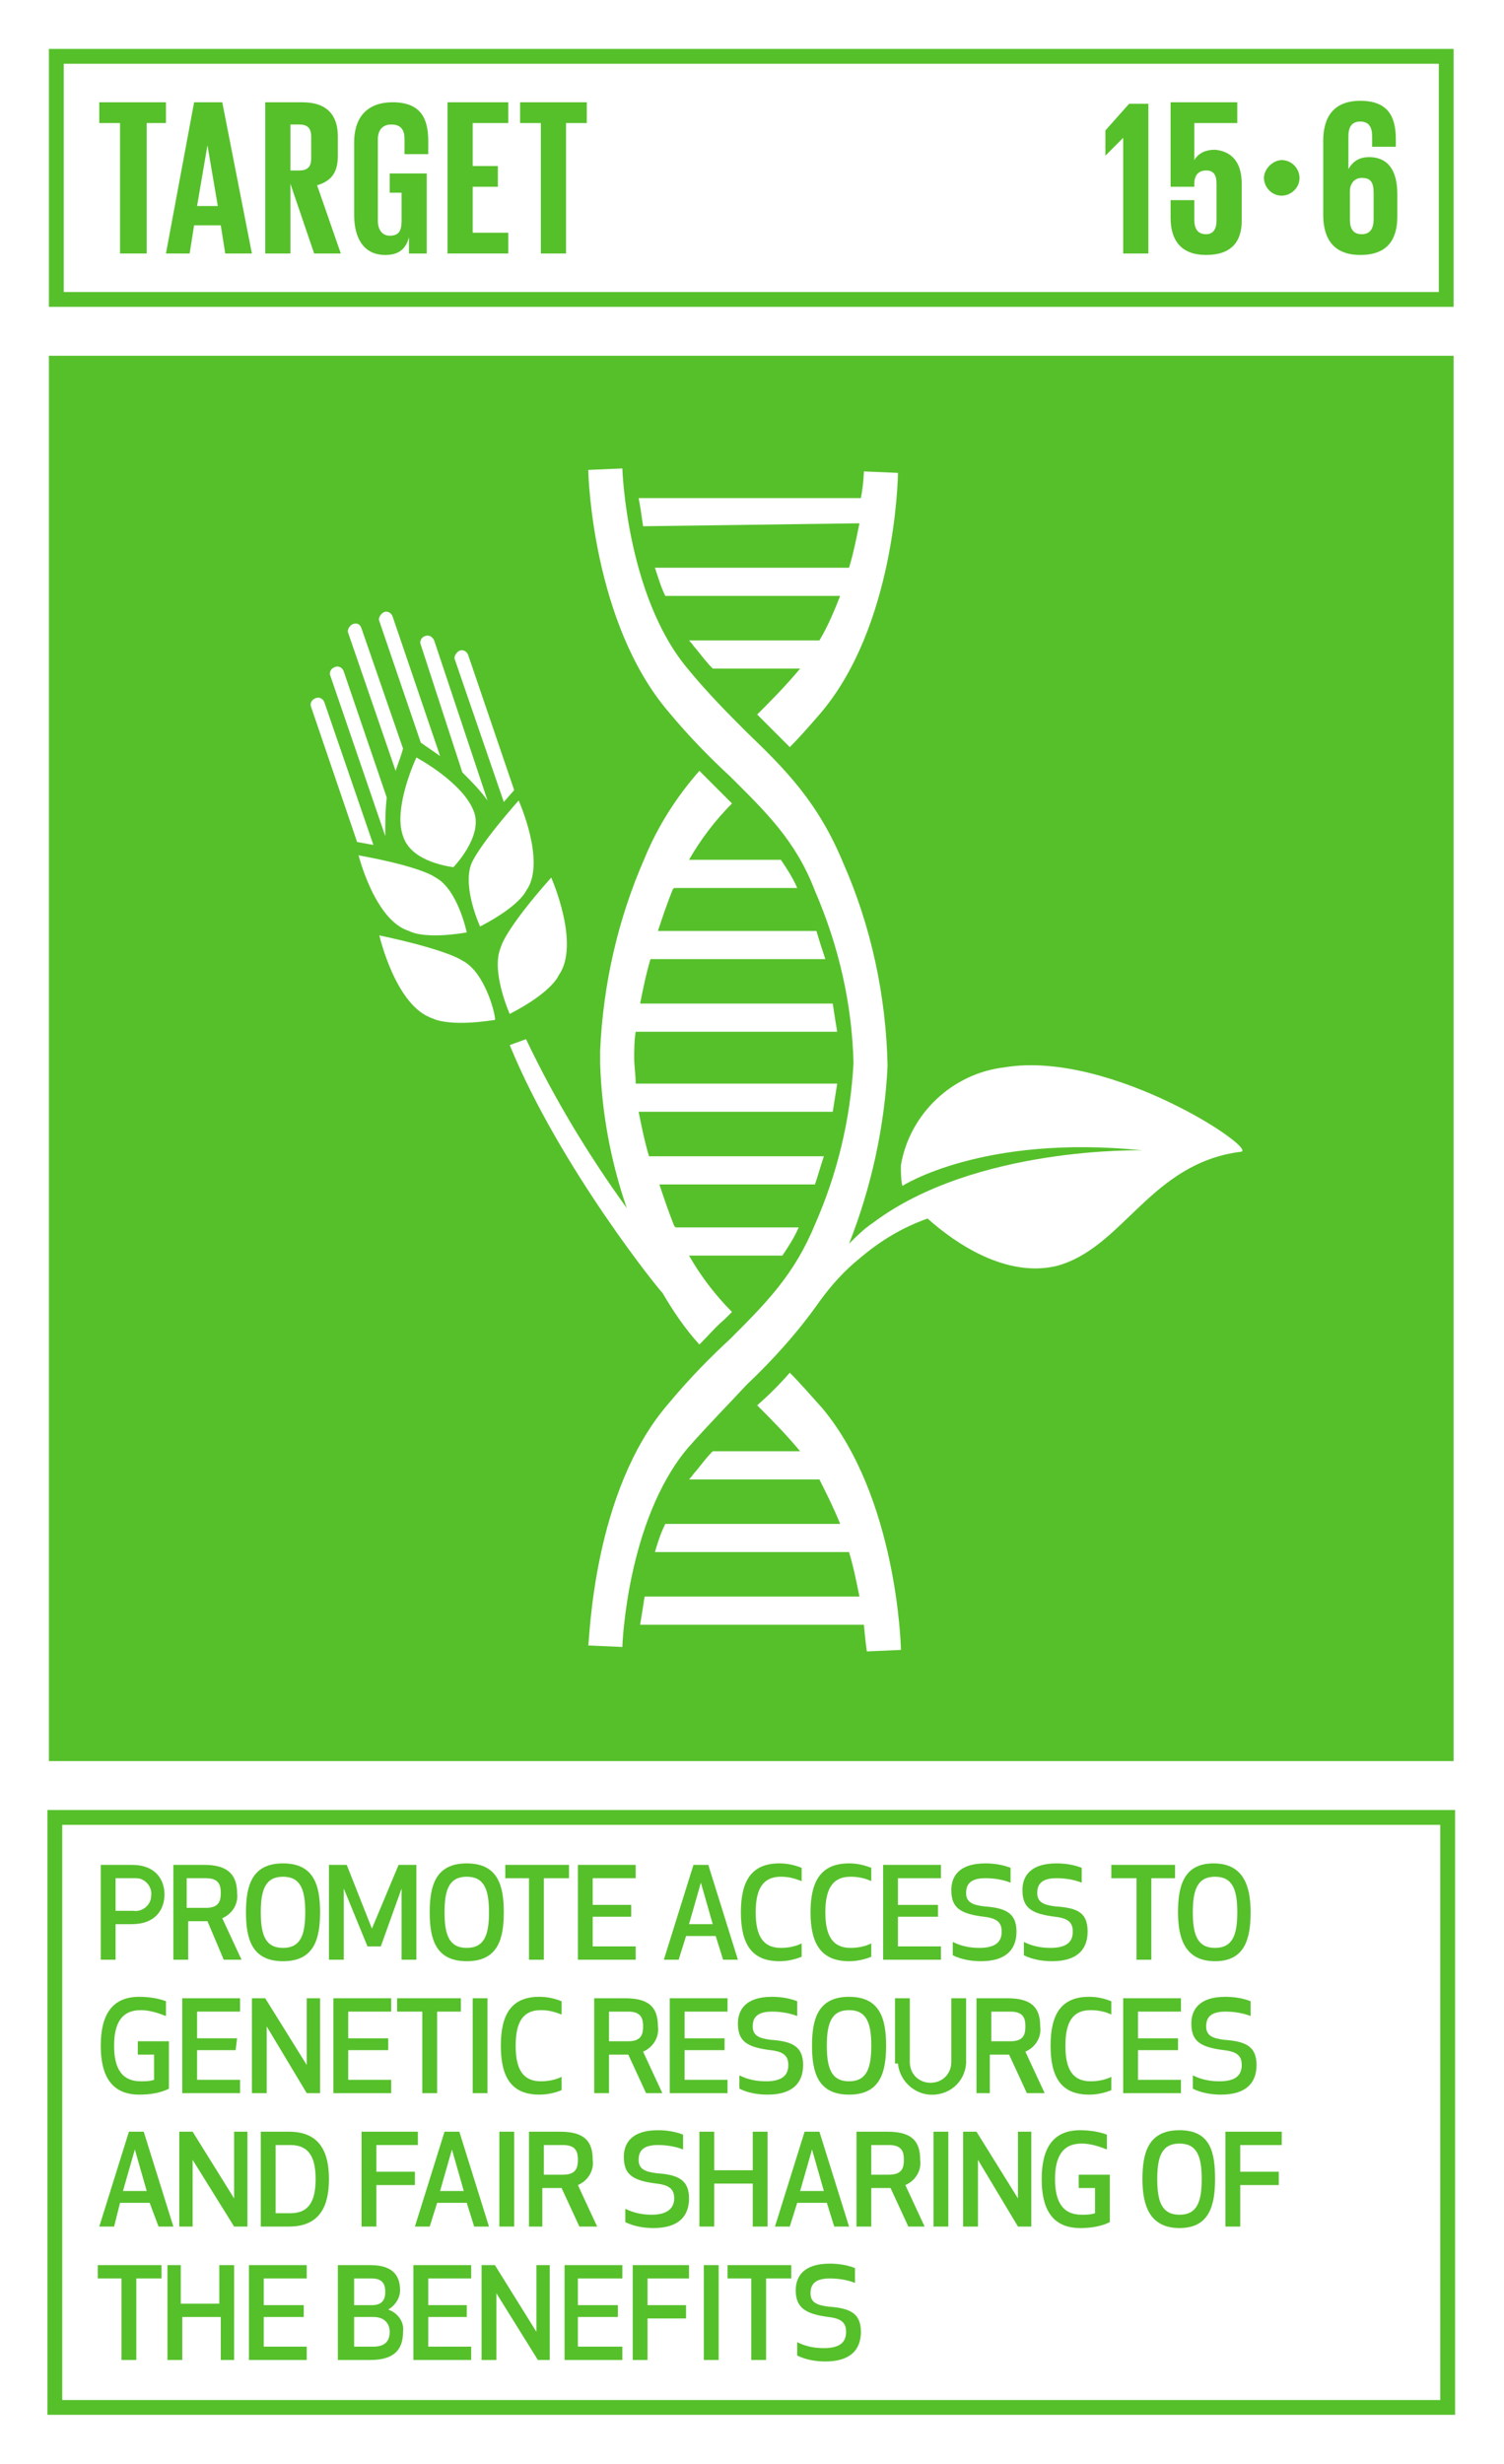
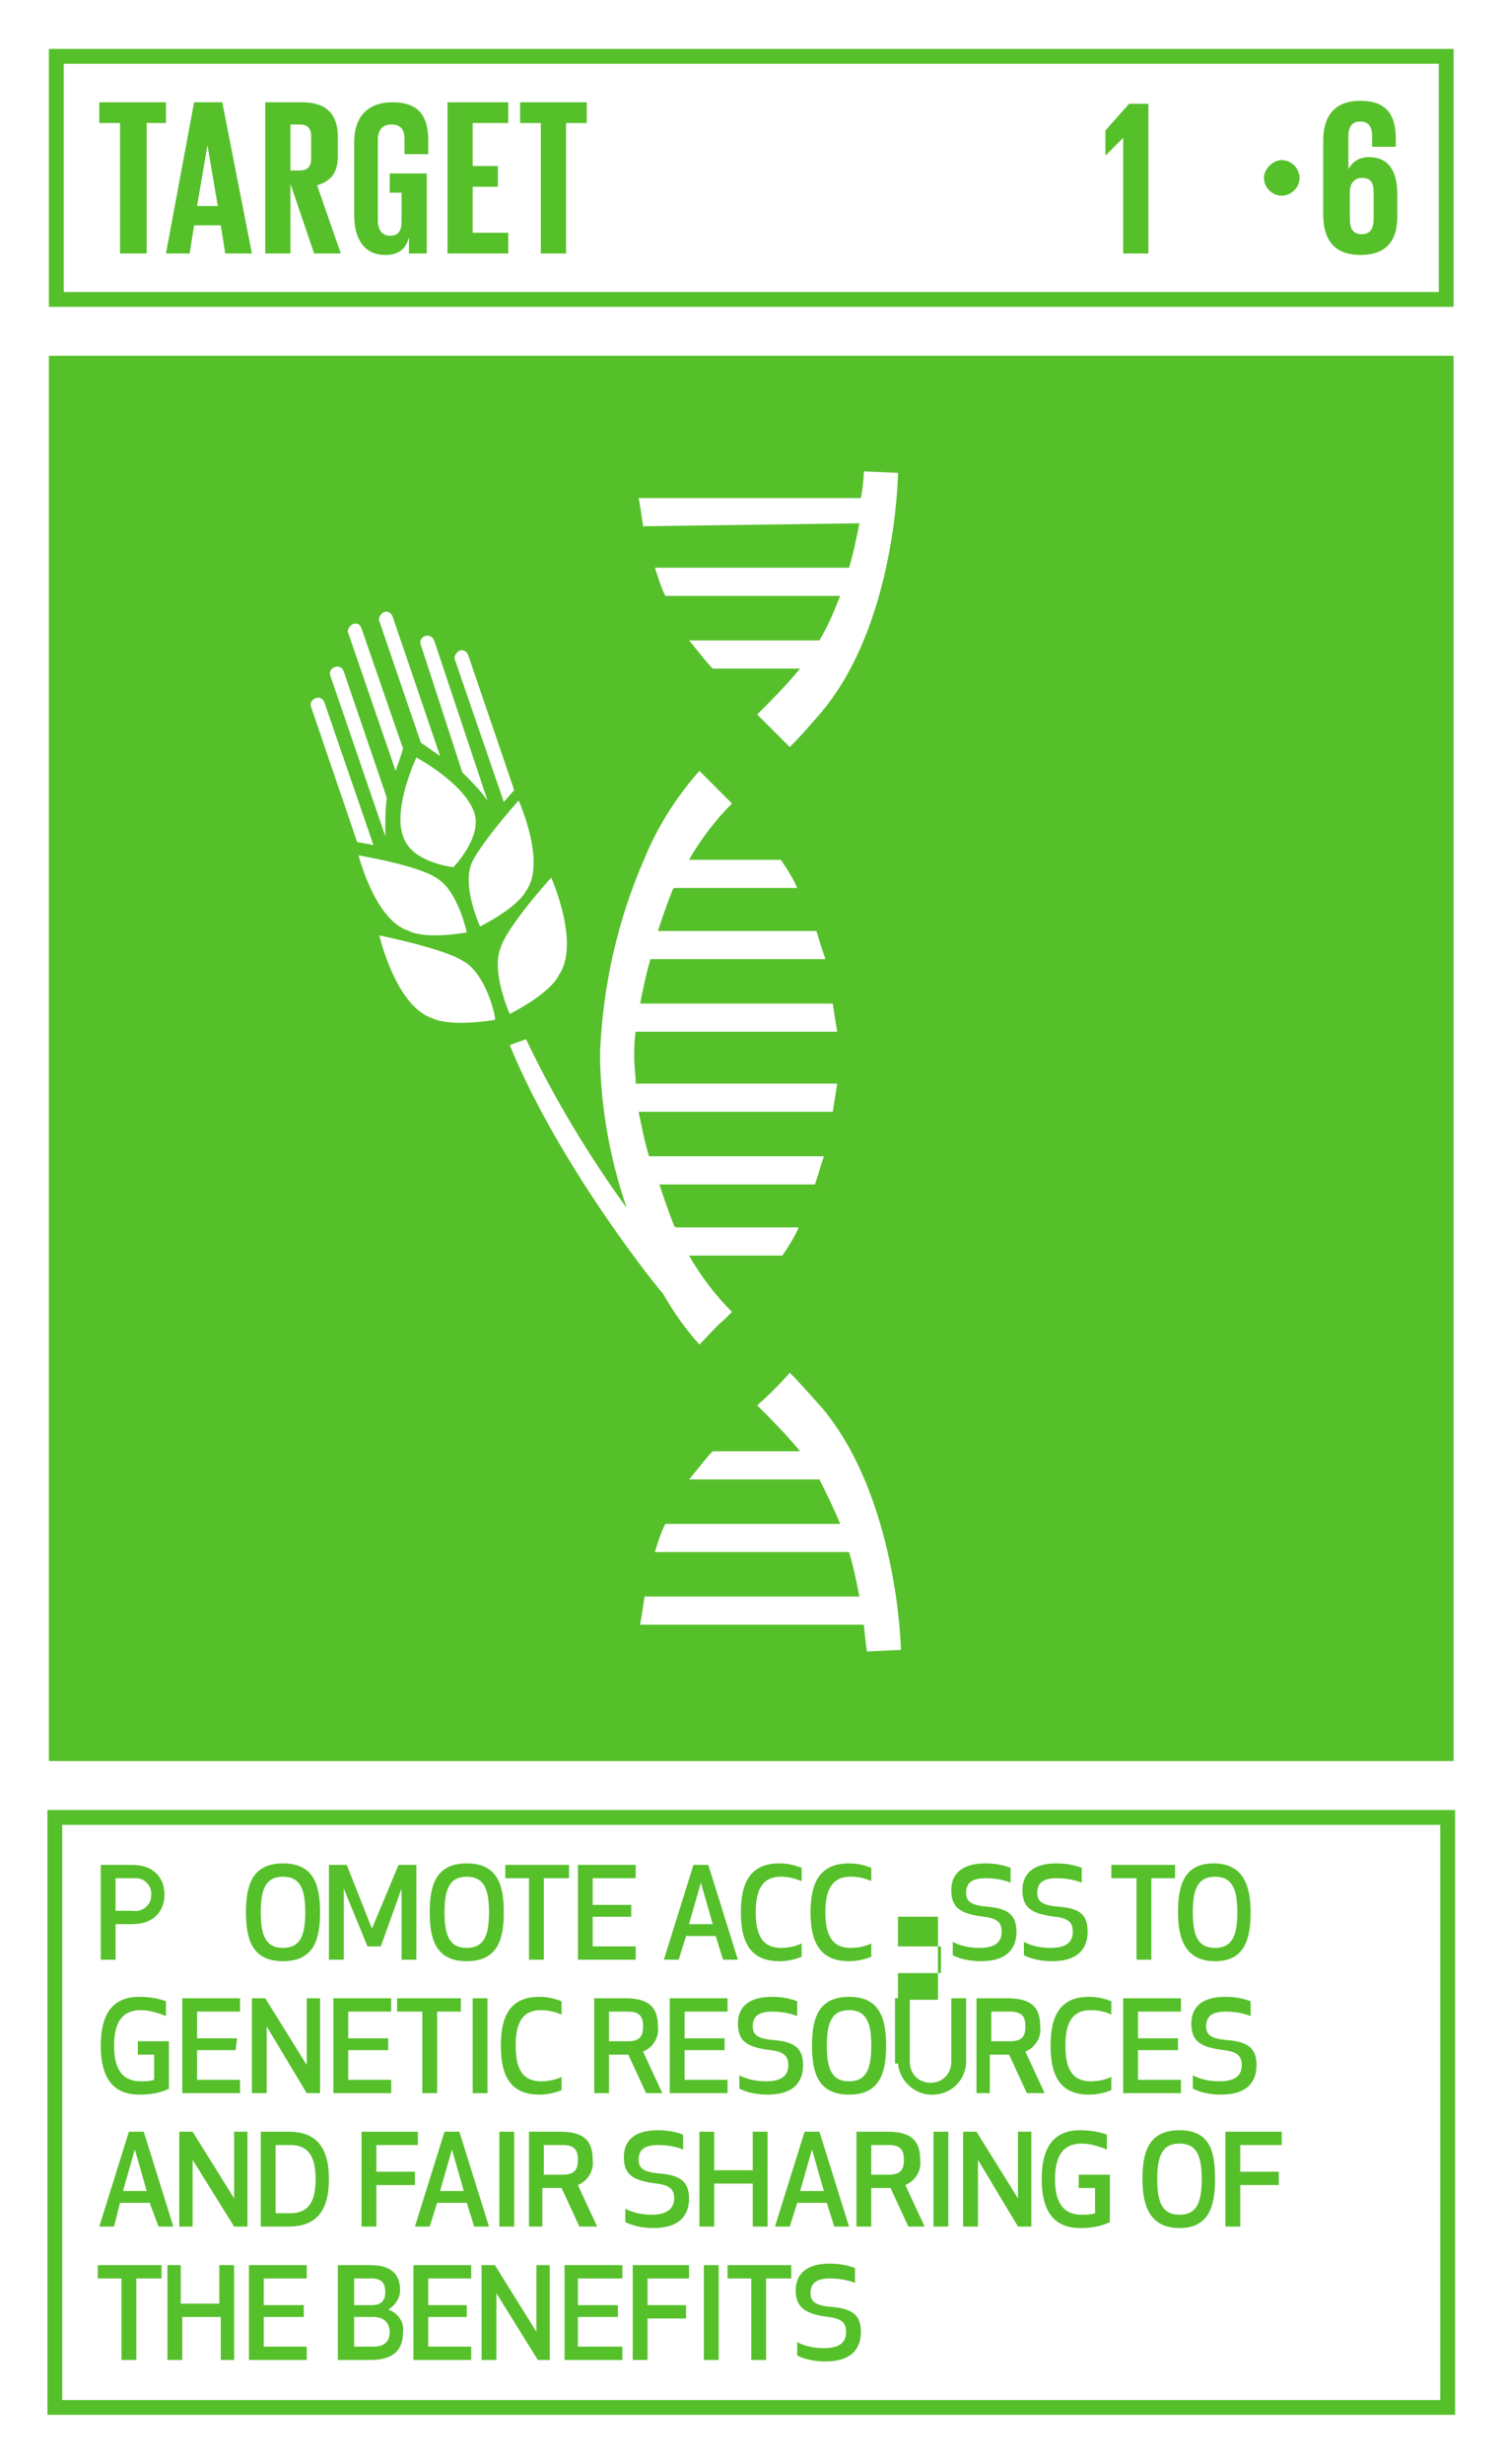
<svg xmlns="http://www.w3.org/2000/svg" version="1.1" id="Layer_1" x="0px" y="0px" viewBox="0 0 101.5 166.2" style="enable-background:new 0 0 101.5 166.2;" xml:space="preserve">
  <style type="text/css">
	.st0{fill:#FFFFFF;}
	.st1{fill:#56C02B;}
	.st2{enable-background:new    ;}
</style>
  <title>TARGET 1 B copy 10</title>
  <g id="WHITE_BG">
    <g>
      <rect y="0" class="st0" width="101.5" height="166.2" />
    </g>
  </g>
  <g id="TARGETS">
    <g>
      <g>
        <path class="st1" d="M7.8,132.2h-1v-6.4h2.1c1.6,0,2.2,1,2.2,2c0,1-0.6,2-2.2,2H7.8V132.2z M7.8,128.9H9c0.6,0.1,1.2-0.4,1.2-1     c0.1-0.6-0.4-1.2-1-1.2c-0.1,0-0.1,0-0.2,0H7.8V128.9z" />
      </g>
      <g>
-         <path class="st1" d="M12.6,132.2h-0.9v-6.4h2.1c1.6,0,2.2,0.7,2.2,1.9c0.1,0.7-0.3,1.4-1,1.7l1.3,2.8h-1.2l-1.1-2.6h-1.3V132.2z      M12.6,128.7h1.3c0.9,0,1-0.5,1-1s-0.1-1-1-1h-1.3V128.7z" />
-       </g>
+         </g>
      <g>
        <path class="st1" d="M16.6,129c0-1.8,0.4-3.3,2.5-3.3s2.5,1.5,2.5,3.3s-0.4,3.3-2.5,3.3S16.6,130.8,16.6,129z M17.6,129     c0,1.5,0.3,2.4,1.5,2.4s1.5-0.9,1.5-2.4s-0.3-2.4-1.5-2.4S17.6,127.5,17.6,129L17.6,129z" />
      </g>
      <g>
        <path class="st1" d="M25.7,131.3h-0.9l-1.6-3.9v4.8h-1v-6.4h1.2l1.7,4.3l1.8-4.3h1.2v6.4h-1v-4.8L25.7,131.3z" />
      </g>
      <g>
        <path class="st1" d="M29,129c0-1.8,0.4-3.3,2.5-3.3s2.5,1.5,2.5,3.3c0,1.8-0.4,3.3-2.5,3.3S29,130.8,29,129z M30,129     c0,1.5,0.3,2.4,1.5,2.4s1.5-0.9,1.5-2.4s-0.3-2.4-1.5-2.4S30,127.5,30,129L30,129z" />
      </g>
      <g>
        <path class="st1" d="M36.7,126.7v5.5h-1v-5.5h-1.6v-0.9h4.3v0.9H36.7z" />
      </g>
      <g>
        <path class="st1" d="M42.6,129.3H40v2h2.9v0.9H39v-6.4h3.9v0.9H40v1.8h2.6V129.3z" />
      </g>
      <g>
        <path class="st1" d="M48.3,130.6h-2l-0.5,1.6h-1l2-6.4h1l2,6.4h-1L48.3,130.6z M47.3,127l-0.8,2.8h1.6L47.3,127z" />
      </g>
      <g>
        <path class="st1" d="M52.6,125.7c0.5,0,1,0.1,1.5,0.3v0.9c-0.5-0.2-0.9-0.3-1.4-0.3c-1.2,0-1.7,0.8-1.7,2.4s0.5,2.4,1.7,2.4     c0.5,0,1-0.1,1.4-0.3v0.9c-0.5,0.2-1,0.3-1.5,0.3c-1.9,0-2.6-1.2-2.6-3.3S50.7,125.7,52.6,125.7z" />
      </g>
      <g>
        <path class="st1" d="M57.3,125.7c0.5,0,1,0.1,1.5,0.3v0.9c-0.4-0.2-0.9-0.3-1.4-0.3c-1.2,0-1.7,0.8-1.7,2.4s0.5,2.4,1.7,2.4     c0.5,0,1-0.1,1.4-0.3v0.9c-0.5,0.2-1,0.3-1.5,0.3c-1.9,0-2.6-1.2-2.6-3.3S55.4,125.7,57.3,125.7z" />
      </g>
      <g>
-         <path class="st1" d="M63.3,129.3h-2.7v2h2.9v0.9h-3.9v-6.4h3.9v0.9h-2.9v1.8h2.7V129.3z" />
+         <path class="st1" d="M63.3,129.3h-2.7v2h2.9v0.9h-3.9h3.9v0.9h-2.9v1.8h2.7V129.3z" />
      </g>
      <g>
        <path class="st1" d="M68.6,130.3c0,1.2-0.7,2-2.4,2c-0.6,0-1.3-0.1-1.9-0.4V131c0.6,0.3,1.2,0.4,1.8,0.4c1.2,0,1.5-0.5,1.5-1.1     s-0.3-0.9-1.2-1c-1.6-0.2-2.2-0.6-2.2-1.8c0-0.9,0.5-1.8,2.3-1.8c0.6,0,1.2,0.1,1.7,0.3v1c-0.5-0.2-1.1-0.3-1.7-0.3     c-1,0-1.3,0.4-1.3,1c0,0.6,0.4,0.8,1.2,0.9C67.8,128.7,68.6,129,68.6,130.3z" />
      </g>
      <g>
        <path class="st1" d="M73.4,130.3c0,1.2-0.7,2-2.4,2c-0.6,0-1.3-0.1-1.9-0.4V131c0.6,0.3,1.2,0.4,1.8,0.4c1.2,0,1.5-0.5,1.5-1.1     s-0.3-0.9-1.2-1c-1.6-0.2-2.2-0.6-2.2-1.8c0-0.9,0.5-1.8,2.3-1.8c0.6,0,1.2,0.1,1.7,0.3v1c-0.5-0.2-1.1-0.3-1.7-0.3     c-1,0-1.3,0.4-1.3,1c0,0.6,0.4,0.8,1.2,0.9C72.7,128.7,73.4,129,73.4,130.3z" />
      </g>
      <g>
        <path class="st1" d="M77.7,126.7v5.5h-1v-5.5H75v-0.9h4.3v0.9H77.7z" />
      </g>
      <g>
        <path class="st1" d="M79.5,129c0-1.8,0.4-3.3,2.4-3.3s2.5,1.5,2.5,3.3s-0.4,3.3-2.4,3.3S79.5,130.8,79.5,129z M80.5,129     c0,1.5,0.3,2.4,1.5,2.4s1.5-0.9,1.5-2.4s-0.3-2.4-1.5-2.4S80.5,127.5,80.5,129L80.5,129z" />
      </g>
      <g>
        <path class="st1" d="M6.8,138c0-2,0.7-3.3,2.6-3.3c0.6,0,1.3,0.1,1.8,0.3v1c-0.5-0.2-1.1-0.4-1.7-0.4c-1.3,0-1.8,0.9-1.8,2.4     s0.5,2.4,1.8,2.4c0.3,0,0.6,0,0.9-0.1v-1.7H9.3v-0.9h2.1v3.2c-0.6,0.3-1.3,0.4-2,0.4C7.5,141.3,6.8,140,6.8,138z" />
      </g>
      <g>
        <path class="st1" d="M15.9,138.3h-2.6v2h2.9v0.9h-3.9v-6.4h3.9v0.9h-2.9v1.8h2.7L15.9,138.3z" />
      </g>
      <g>
        <path class="st1" d="M20.7,141.2l-2.7-4.5v4.5h-1v-6.4h0.9l2.8,4.5v-4.5h0.9v6.4H20.7z" />
      </g>
      <g>
        <path class="st1" d="M26.2,138.3h-2.7v2h2.9v0.9h-3.9v-6.4h3.9v0.9h-2.9v1.8h2.7V138.3z" />
      </g>
      <g>
        <path class="st1" d="M29.5,135.7v5.5h-1v-5.5h-1.7v-0.9h4.3v0.9H29.5z" />
      </g>
      <g>
        <path class="st1" d="M31.9,141.2v-6.4h1v6.4H31.9z" />
      </g>
      <g>
        <path class="st1" d="M36.4,134.7c0.5,0,1,0.1,1.5,0.3v0.9c-0.5-0.2-0.9-0.3-1.4-0.3c-1.2,0-1.7,0.8-1.7,2.4s0.5,2.4,1.7,2.4     c0.5,0,1-0.1,1.4-0.3v0.9c-0.5,0.2-1,0.3-1.5,0.3c-1.9,0-2.6-1.2-2.6-3.3S34.5,134.7,36.4,134.7z" />
      </g>
      <g>
        <path class="st1" d="M41.1,141.2h-1v-6.4h2.1c1.7,0,2.2,0.7,2.2,1.9c0.1,0.7-0.3,1.4-1,1.7l1.3,2.8h-1.1l-1.2-2.6h-1.3V141.2z      M41.1,137.7h1.3c0.9,0,1-0.5,1-1s-0.1-1-1-1h-1.3V137.7z" />
      </g>
      <g>
        <path class="st1" d="M48.9,138.3h-2.7v2h2.9v0.9h-3.9v-6.4h3.9v0.9h-2.9v1.8h2.7V138.3z" />
      </g>
      <g>
        <path class="st1" d="M54.2,139.3c0,1.2-0.7,2-2.4,2c-0.6,0-1.3-0.1-1.9-0.4V140c0.6,0.3,1.2,0.4,1.8,0.4c1.2,0,1.5-0.5,1.5-1.1     s-0.3-0.9-1.2-1c-1.6-0.2-2.2-0.6-2.2-1.8c0-0.9,0.5-1.8,2.3-1.8c0.6,0,1.2,0.1,1.7,0.3v1c-0.5-0.2-1.1-0.3-1.7-0.3     c-1,0-1.3,0.4-1.3,1s0.4,0.8,1.2,0.9C53.4,137.7,54.2,138,54.2,139.3z" />
      </g>
      <g>
        <path class="st1" d="M54.8,138c0-1.8,0.4-3.3,2.5-3.3s2.5,1.5,2.5,3.3s-0.4,3.3-2.5,3.3S54.8,139.8,54.8,138z M55.8,138     c0,1.5,0.3,2.4,1.5,2.4s1.5-0.9,1.5-2.4s-0.3-2.4-1.5-2.4S55.8,136.5,55.8,138L55.8,138z" />
      </g>
      <g>
        <path class="st1" d="M60.4,139.2v-4.4h1v4.3c0,0.8,0.6,1.4,1.4,1.4s1.4-0.6,1.4-1.4v-4.3h1v4.4c-0.1,1.3-1.2,2.2-2.5,2.1     c-1.1-0.1-2-1-2.1-2.1H60.4z" />
      </g>
      <g>
        <path class="st1" d="M66.9,141.2h-1v-6.4H68c1.7,0,2.2,0.7,2.2,1.9c0.1,0.7-0.3,1.4-1,1.7l1.3,2.8h-1.2l-1.2-2.6h-1.3V141.2z      M66.9,137.7h1.3c0.9,0,1-0.5,1-1s-0.1-1-1-1h-1.3V137.7z" />
      </g>
      <g>
        <path class="st1" d="M73.5,134.7c0.5,0,1,0.1,1.5,0.3v0.9c-0.4-0.2-0.9-0.3-1.4-0.3c-1.2,0-1.7,0.8-1.7,2.4s0.5,2.4,1.7,2.4     c0.5,0,1-0.1,1.4-0.3v0.9c-0.5,0.2-1,0.3-1.5,0.3c-1.9,0-2.6-1.2-2.6-3.3S71.6,134.7,73.5,134.7z" />
      </g>
      <g>
        <path class="st1" d="M79.5,138.3h-2.7v2h2.9v0.9h-3.9v-6.4h3.9v0.9h-2.9v1.8h2.7V138.3z" />
      </g>
      <g>
        <path class="st1" d="M84.8,139.3c0,1.2-0.7,2-2.4,2c-0.6,0-1.3-0.1-1.9-0.4V140c0.6,0.3,1.2,0.4,1.8,0.4c1.2,0,1.5-0.5,1.5-1.1     s-0.3-0.9-1.2-1c-1.6-0.2-2.2-0.6-2.2-1.8c0-0.9,0.5-1.8,2.3-1.8c0.6,0,1.2,0.1,1.7,0.3v1c-0.5-0.2-1.1-0.3-1.7-0.3     c-1,0-1.3,0.4-1.3,1s0.4,0.8,1.2,0.9C84,137.7,84.8,138,84.8,139.3z" />
      </g>
      <g>
        <path class="st1" d="M10.1,148.6h-2l-0.4,1.6h-1l2-6.4h1l2,6.4h-1L10.1,148.6z M9.1,145l-0.8,2.8h1.6L9.1,145z" />
      </g>
      <g>
        <path class="st1" d="M15.8,150.2l-2.8-4.5v4.5h-0.9v-6.4H13l2.8,4.5v-4.5h0.9v6.4H15.8z" />
      </g>
      <g>
        <path class="st1" d="M17.6,150.2v-6.4h1.9c2.1,0,2.7,1.4,2.7,3.2s-0.6,3.2-2.7,3.2H17.6z M18.6,149.3h1c1.3,0,1.7-0.9,1.7-2.3     s-0.4-2.3-1.7-2.3h-1V149.3z" />
      </g>
      <g>
        <path class="st1" d="M28,147.4h-2.6v2.8h-1v-6.4h3.8v0.9h-2.8v1.8H28V147.4z" />
      </g>
      <g>
        <path class="st1" d="M31.5,148.6h-2l-0.5,1.6H28l2-6.4h1l2,6.4h-1L31.5,148.6z M30.5,145l-0.8,2.8h1.6L30.5,145z" />
      </g>
      <g>
        <path class="st1" d="M33.7,150.2v-6.4h1v6.4H33.7z" />
      </g>
      <g>
        <path class="st1" d="M36.7,150.2h-1v-6.4h2.1c1.7,0,2.2,0.7,2.2,1.9c0.1,0.7-0.3,1.4-1,1.7l1.3,2.8h-1.2l-1.2-2.6h-1.3V150.2z      M36.7,146.7h1.3c0.9,0,1-0.5,1-1s-0.1-1-1-1h-1.3V146.7z" />
      </g>
      <g>
        <path class="st1" d="M46.5,148.3c0,1.2-0.7,2-2.4,2c-0.6,0-1.3-0.1-1.9-0.4V149c0.6,0.3,1.2,0.4,1.8,0.4c1.1,0,1.5-0.5,1.5-1.1     s-0.3-0.9-1.2-1c-1.6-0.2-2.2-0.6-2.2-1.8c0-0.9,0.5-1.8,2.3-1.8c0.6,0,1.2,0.1,1.7,0.3v1c-0.5-0.2-1.1-0.3-1.7-0.3     c-1,0-1.3,0.4-1.3,1s0.4,0.8,1.2,0.9C45.7,146.7,46.5,147,46.5,148.3z" />
      </g>
      <g>
        <path class="st1" d="M50.8,150.2v-2.9h-2.6v2.9h-1v-6.4h1v2.6h2.6v-2.6h1v6.4H50.8z" />
      </g>
      <g>
        <path class="st1" d="M55.8,148.6h-2l-0.5,1.6h-1l2-6.4h1l2,6.4h-1L55.8,148.6z M54.8,145l-0.8,2.8h1.6L54.8,145z" />
      </g>
      <g>
        <path class="st1" d="M58.8,150.2h-1v-6.4h2.1c1.7,0,2.2,0.7,2.2,1.9c0.1,0.7-0.3,1.4-1,1.7l1.3,2.8h-1.1l-1.2-2.6h-1.3V150.2z      M58.8,146.7H60c0.9,0,1-0.5,1-1s-0.1-1-1-1h-1.2V146.7z" />
      </g>
      <g>
        <path class="st1" d="M63,150.2v-6.4h1v6.4H63z" />
      </g>
      <g>
        <path class="st1" d="M68.7,150.2l-2.7-4.5v4.5h-1v-6.4h0.9l2.8,4.5v-4.5h0.9v6.4H68.7z" />
      </g>
      <g>
        <path class="st1" d="M70.3,147c0-2,0.7-3.3,2.6-3.3c0.6,0,1.3,0.1,1.8,0.3v1c-0.5-0.2-1.1-0.4-1.7-0.4c-1.3,0-1.8,0.9-1.8,2.4     s0.5,2.4,1.8,2.4c0.3,0,0.6,0,0.9-0.1v-1.7h-1.1v-0.9h2.1v3.2c-0.6,0.3-1.3,0.4-2,0.4C71,150.3,70.3,149,70.3,147z" />
      </g>
      <g>
        <path class="st1" d="M77.1,147c0-1.8,0.4-3.3,2.5-3.3s2.4,1.5,2.4,3.3s-0.4,3.3-2.4,3.3S77.1,148.8,77.1,147z M78.1,147     c0,1.5,0.3,2.4,1.5,2.4s1.5-0.9,1.5-2.4s-0.3-2.4-1.5-2.4S78.1,145.5,78.1,147L78.1,147z" />
      </g>
      <g>
        <path class="st1" d="M86.3,147.4h-2.6v2.8h-1v-6.4h3.8v0.9h-2.8v1.8h2.6V147.4z" />
      </g>
      <g>
        <path class="st1" d="M9.2,153.7v5.5h-1v-5.5H6.6v-0.9h4.3v0.9H9.2z" />
      </g>
      <g>
        <path class="st1" d="M14.9,159.2v-2.9h-2.6v2.9h-1v-6.4h0.9v2.6h2.6v-2.6h1v6.4H14.9z" />
      </g>
      <g>
        <path class="st1" d="M20.5,156.3h-2.7v2h2.9v0.9h-3.9v-6.4h3.9v0.9h-2.9v1.8h2.7V156.3z" />
      </g>
      <g>
        <path class="st1" d="M22.9,152.8h2.1c1.6,0,2,0.8,2,1.7c0,0.5-0.3,1-0.8,1.3c0.6,0.2,1.1,0.8,1,1.5c0,1.1-0.5,1.9-2.2,1.9h-2.2     V152.8z M25.1,153.7h-1.2v1.8h1.2c0.8,0,0.9-0.5,0.9-0.9S25.9,153.7,25.1,153.7z M23.9,158.3h1.3c0.9,0,1.1-0.5,1.1-1     s-0.3-1-1.1-1h-1.3V158.3z" />
      </g>
      <g>
        <path class="st1" d="M31.5,156.3h-2.6v2h2.9v0.9h-3.9v-6.4h3.9v0.9h-2.9v1.8h2.6V156.3z" />
      </g>
      <g>
        <path class="st1" d="M36.3,159.2l-2.8-4.5v4.5h-1v-6.4h0.9l2.8,4.5v-4.5h0.9v6.4H36.3z" />
      </g>
      <g>
        <path class="st1" d="M41.7,156.3H39v2h3v0.9h-3.9v-6.4H42v0.9h-3v1.8h2.7V156.3z" />
      </g>
      <g>
        <path class="st1" d="M46.3,156.4h-2.6v2.8h-1v-6.4h3.8v0.9h-2.8v1.8h2.6V156.4z" />
      </g>
      <g>
        <path class="st1" d="M47.5,159.2v-6.4h1v6.4H47.5z" />
      </g>
      <g>
        <path class="st1" d="M51.7,153.7v5.5h-1v-5.5h-1.6v-0.9h4.3v0.9H51.7z" />
      </g>
      <g>
        <path class="st1" d="M58.1,157.3c0,1.2-0.7,2-2.4,2c-0.6,0-1.3-0.1-1.9-0.4V158c0.6,0.3,1.2,0.4,1.8,0.4c1.2,0,1.5-0.5,1.5-1.1     s-0.3-0.9-1.2-1c-1.5-0.2-2.2-0.6-2.2-1.8c0-0.9,0.5-1.8,2.3-1.8c0.6,0,1.2,0.1,1.7,0.3v1c-0.5-0.2-1.1-0.3-1.7-0.3     c-1,0-1.3,0.4-1.3,1s0.4,0.8,1.2,0.9C57.3,155.7,58.1,156,58.1,157.3z" />
      </g>
    </g>
    <g>
      <rect x="3.3" y="24" class="st1" width="94.8" height="94.8" />
    </g>
    <g>
      <path class="st1" d="M98.2,20.7H3.3V3.3h94.8V20.7z M4.3,19.7h92.8V4.3H4.3L4.3,19.7z" />
    </g>
    <g class="st2">
      <path class="st1" d="M6.7,6.9h4.5v1.4H9.9v8.8H8.1V8.3H6.7V6.9z" />
    </g>
    <g class="st2">
      <path class="st1" d="M11.2,17.1l1.9-10.2h1.9L17,17.1h-1.8l-0.3-1.9h-1.8l-0.3,1.9H11.2z M13.3,13.9h1.4L14,9.8h0L13.3,13.9z" />
    </g>
    <g class="st2">
      <path class="st1" d="M19.6,12.4v4.7h-1.7V6.9h2.5c1.7,0,2.4,0.9,2.4,2.3v1.3c0,1.1-0.4,1.7-1.4,2l1.6,4.6h-1.8L19.6,12.4z     M19.6,8.3v3.2h0.6c0.6,0,0.8-0.3,0.8-0.8V9.2c0-0.6-0.3-0.8-0.8-0.8H19.6z" />
    </g>
    <g class="st2">
      <path class="st1" d="M26.4,11.7h2.4v5.4h-1.2V16c-0.2,0.8-0.7,1.2-1.6,1.2c-1.5,0-2.1-1.2-2.1-2.7V9.6c0-1.6,0.8-2.7,2.6-2.7    c1.9,0,2.4,1.1,2.4,2.6v0.9h-1.6v-1c0-0.6-0.2-1-0.9-1c-0.6,0-0.9,0.4-0.9,1v5.5c0,0.6,0.3,1,0.8,1c0.6,0,0.8-0.3,0.8-1V13h-0.8    V11.7z" />
    </g>
    <g class="st2">
      <path class="st1" d="M30.2,6.9h4.1v1.4h-2.4v2.9h1.7v1.4h-1.7v3.1h2.4v1.4h-4.1V6.9z" />
    </g>
    <g class="st2">
      <path class="st1" d="M35.1,6.9h4.5v1.4h-1.4v8.8h-1.7V8.3h-1.4V6.9z" />
    </g>
    <g class="st2">
      <path class="st1" d="M77.5,6.9v10.2h-1.7V9.3h0l-1.2,1.2h0V8.8l1.6-1.8H77.5z" />
-       <path class="st1" d="M83.8,12.4v2.5c0,1.4-0.7,2.3-2.4,2.3c-1.7,0-2.4-1-2.4-2.5v-1.2h1.6v1.3c0,0.6,0.2,1,0.8,1    c0.5,0,0.7-0.4,0.7-0.9v-2.5c0-0.6-0.2-0.9-0.7-0.9c-0.5,0-0.8,0.3-0.8,0.9v0.2H79V6.9h4.5v1.4h-2.9v2.5h0    c0.3-0.5,0.8-0.7,1.4-0.7C83,10.2,83.8,10.8,83.8,12.4z" />
    </g>
    <g class="st2">
	</g>
    <g class="st2">
      <path class="st1" d="M86.5,10.8c0.7,0,1.2,0.6,1.2,1.2c0,0.7-0.6,1.2-1.2,1.2c-0.7,0-1.2-0.6-1.2-1.2    C85.3,11.4,85.9,10.8,86.5,10.8z" />
    </g>
    <g class="st2">
      <path class="st1" d="M89.3,14.5v-5c0-1.6,0.7-2.7,2.5-2.7c1.9,0,2.4,1.1,2.4,2.6v0.5h-1.6V9.2c0-0.6-0.2-1-0.8-1    c-0.6,0-0.8,0.4-0.8,1v2.2h0c0.3-0.5,0.7-0.8,1.4-0.8c1.2,0,1.9,0.8,1.9,2.5v1.5c0,1.6-0.7,2.6-2.5,2.6    C90,17.2,89.3,16.1,89.3,14.5z M92.7,14.8V13c0-0.7-0.2-1-0.8-1c-0.5,0-0.8,0.4-0.8,0.9v1.9c0,0.6,0.2,1,0.8,1    C92.4,15.8,92.7,15.5,92.7,14.8z" />
    </g>
    <g>
      <path class="st1" d="M98.2,162.9h-95v-40.8h95V162.9z M4.2,161.9h93v-38.8h-93V161.9z" />
    </g>
    <g>
      <g>
        <path class="st0" d="M53.3,92.6c-0.7,0.8-1.4,1.5-2.2,2.2c0.9,0.9,1.9,1.9,2.9,3.1l0,0h-5.9c-0.4,0.4-0.7,0.8-1.1,1.3     c-0.2,0.2-0.3,0.4-0.5,0.6h8.8c0.5,1,1,2,1.4,3H44.9c-0.3,0.6-0.5,1.2-0.7,1.9h13.1c0.3,1,0.5,2,0.7,3H43.5     c-0.1,0.7-0.2,1.3-0.3,1.9h15.1c0.1,1.1,0.2,1.8,0.2,1.8l2.3-0.1c0-0.4-0.3-10.3-5.3-16.3C54.6,94,54,93.3,53.3,92.6z" />
      </g>
      <g>
        <path class="st0" d="M44.7,87.2c0.7,1.2,1.5,2.4,2.5,3.5c0.6-0.6,1.1-1.2,1.7-1.7l0.5-0.5c-1.1-1.1-2.1-2.4-2.9-3.8h6.3     c0.4-0.6,0.8-1.2,1.1-1.9h-8.3l-0.1-0.1c-0.4-1-0.7-1.9-1-2.8H55c0.2-0.6,0.4-1.3,0.6-1.9H43.8c-0.3-1-0.5-2-0.7-3h13.1     c0.1-0.6,0.2-1.3,0.3-1.9H42.9c0-0.6-0.1-1.2-0.1-1.7s0-1.2,0.1-1.8h13.6c-0.1-0.6-0.2-1.2-0.3-1.9H43.2c0.2-1,0.4-2,0.7-3h11.8     c-0.2-0.6-0.4-1.2-0.6-1.9H44.4c0.3-0.9,0.6-1.8,1-2.8l0.1-0.1h8.3c-0.3-0.7-0.7-1.3-1.1-1.9h-6.2c0.8-1.4,1.8-2.7,2.9-3.8     l-0.5-0.5c-0.5-0.5-1.1-1.1-1.7-1.7c-1.5,1.7-2.8,3.7-3.7,5.9c-1.8,4.1-2.8,8.5-3,13l0,0c0,0.1,0,0.2,0,0.4s0,0.2,0,0.4l0,0     c0.1,3.3,0.7,6.6,1.8,9.8c-2.6-3.6-4.9-7.4-6.8-11.4l-1.1,0.4C37.8,78.8,44.7,87.3,44.7,87.2L44.7,87.2z" />
      </g>
      <g>
        <path class="st0" d="M58,35.3c-0.2,1-0.4,2-0.7,3H44.2c0.2,0.6,0.4,1.3,0.7,1.9h11.8c-0.4,1-0.8,2-1.4,3h-8.8     c0.2,0.2,0.3,0.4,0.5,0.6c0.4,0.5,0.7,0.9,1.1,1.3H54l0,0c-1,1.2-2,2.2-2.9,3.1c0.8,0.8,1.5,1.5,2.2,2.2c0.7-0.7,1.3-1.4,2-2.2     c5.1-5.9,5.3-15.9,5.3-16.3l-2.3-0.1c0,0,0,0.7-0.2,1.8h-15c0.1,0.5,0.2,1.2,0.3,1.9L58,35.3z" />
      </g>
      <g>
-         <path class="st0" d="M67.8,72c-3.5,0.4-6.4,3.1-7,6.6c0,0.5,0,1,0.1,1.4c0,0,5.4-3.5,16.2-2.4c0,0-11.3-0.3-18.2,4.9     c-0.6,0.4-1.1,0.9-1.6,1.4c1.5-3.8,2.4-7.9,2.6-12l0,0c-0.1-4.7-1.1-9.4-3-13.7c-1.7-4.1-3.9-6.3-6.5-8.8c-1.3-1.3-2.6-2.6-4-4.3     C42.3,40.2,42,31.7,42,31.6l-2.3,0.1c0,0.4,0.3,10.3,5.4,16.3c1.5,1.8,2.9,3.2,4.2,4.4c2.4,2.4,4.4,4.3,5.7,7.7     c1.6,3.7,2.5,7.6,2.6,11.6l0,0c-0.2,3.8-1.1,7.5-2.6,10.9c-1.4,3.4-3.3,5.3-5.7,7.7c-1.3,1.2-2.7,2.6-4.2,4.4     c-5.1,5.9-5.3,15.9-5.4,16.3l2.3,0.1c0-0.1,0.3-8.5,4.4-13.4c1.5-1.7,2.8-3,4-4.3c1.8-1.7,3.5-3.6,4.9-5.6l0,0     c0.8-1.1,1.7-2.1,2.7-2.9c1.4-1.2,2.9-2.1,4.6-2.7c1.9,1.7,5.3,4,8.7,3.2c4.5-1.2,6.3-6.9,12.4-7.7C85.2,77.7,75,70.8,67.8,72z" />
-       </g>
+         </g>
      <g>
        <path class="st0" d="M32,54.8c-0.7-2-3.9-3.7-3.9-3.7s-1.6,3.4-0.9,5.3c0.5,1.6,2.7,2,3.4,2.1C30.5,58.6,32.6,56.5,32,54.8z" />
      </g>
      <g>
        <path class="st0" d="M27.6,62.8c0,0,0.9,0.6,3.9,0.1c0,0-0.6-2.9-2.1-3.7c0,0-0.8-0.7-5.2-1.5C24.2,57.7,25.3,62.1,27.6,62.8z" />
      </g>
      <g>
        <path class="st0" d="M31.2,64.8c0,0-0.9-0.7-5.6-1.7c0,0,1.1,4.8,3.6,5.6c0,0,1,0.6,4.2,0.1C33.5,68.7,32.8,65.6,31.2,64.8z" />
      </g>
      <g>
        <path class="st0" d="M32.4,62.5c2.7-1.4,3.1-2.4,3.1-2.4C36.9,58.2,35,54,35,54c-2.9,3.3-3.2,4.3-3.2,4.3     C31.2,59.9,32.4,62.5,32.4,62.5z" />
      </g>
      <g>
        <path class="st0" d="M37.7,65.8c1.5-2.1-0.5-6.6-0.5-6.6c-3.2,3.6-3.4,4.7-3.4,4.7c-0.7,1.6,0.6,4.5,0.6,4.5     C37.3,66.9,37.7,65.8,37.7,65.8z" />
      </g>
      <g>
        <path class="st0" d="M21.9,47.4c-0.1-0.3-0.4-0.4-0.6-0.3c-0.3,0.1-0.4,0.4-0.3,0.6c0,0,0,0,0,0l3.1,9.1l1.1,0.2L21.9,47.4z" />
      </g>
      <g>
        <path class="st0" d="M26,56.4L26,56.4c0-0.9,0-1.7,0.1-2.6l-2.9-8.5c-0.1-0.3-0.4-0.4-0.6-0.3c-0.3,0.1-0.4,0.4-0.3,0.6L26,56.4z     " />
      </g>
      <g>
        <path class="st0" d="M26.7,52c0.2-0.6,0.4-1.1,0.5-1.5l-2.8-8.1c-0.1-0.3-0.3-0.4-0.6-0.3c0,0,0,0,0,0c-0.2,0.1-0.4,0.4-0.3,0.6     L26.7,52z" />
      </g>
      <g>
        <path class="st0" d="M34,54.1l0.7-0.8l-3.1-9.1c-0.1-0.3-0.4-0.4-0.6-0.3s-0.4,0.4-0.3,0.6l0,0L34,54.1z" />
      </g>
      <g>
        <path class="st0" d="M31.2,52.1c0.6,0.6,1.2,1.2,1.7,1.9l0,0l-3.6-10.8c-0.1-0.2-0.3-0.4-0.6-0.3c0,0,0,0,0,0     c-0.3,0.1-0.4,0.4-0.3,0.6c0,0,0,0,0,0L31.2,52.1z" />
      </g>
      <g>
        <path class="st0" d="M28.4,50.1l1.3,0.9l-3.2-9.4c-0.1-0.3-0.4-0.4-0.6-0.3s-0.4,0.4-0.3,0.6L28.4,50.1z" />
      </g>
    </g>
  </g>
</svg>